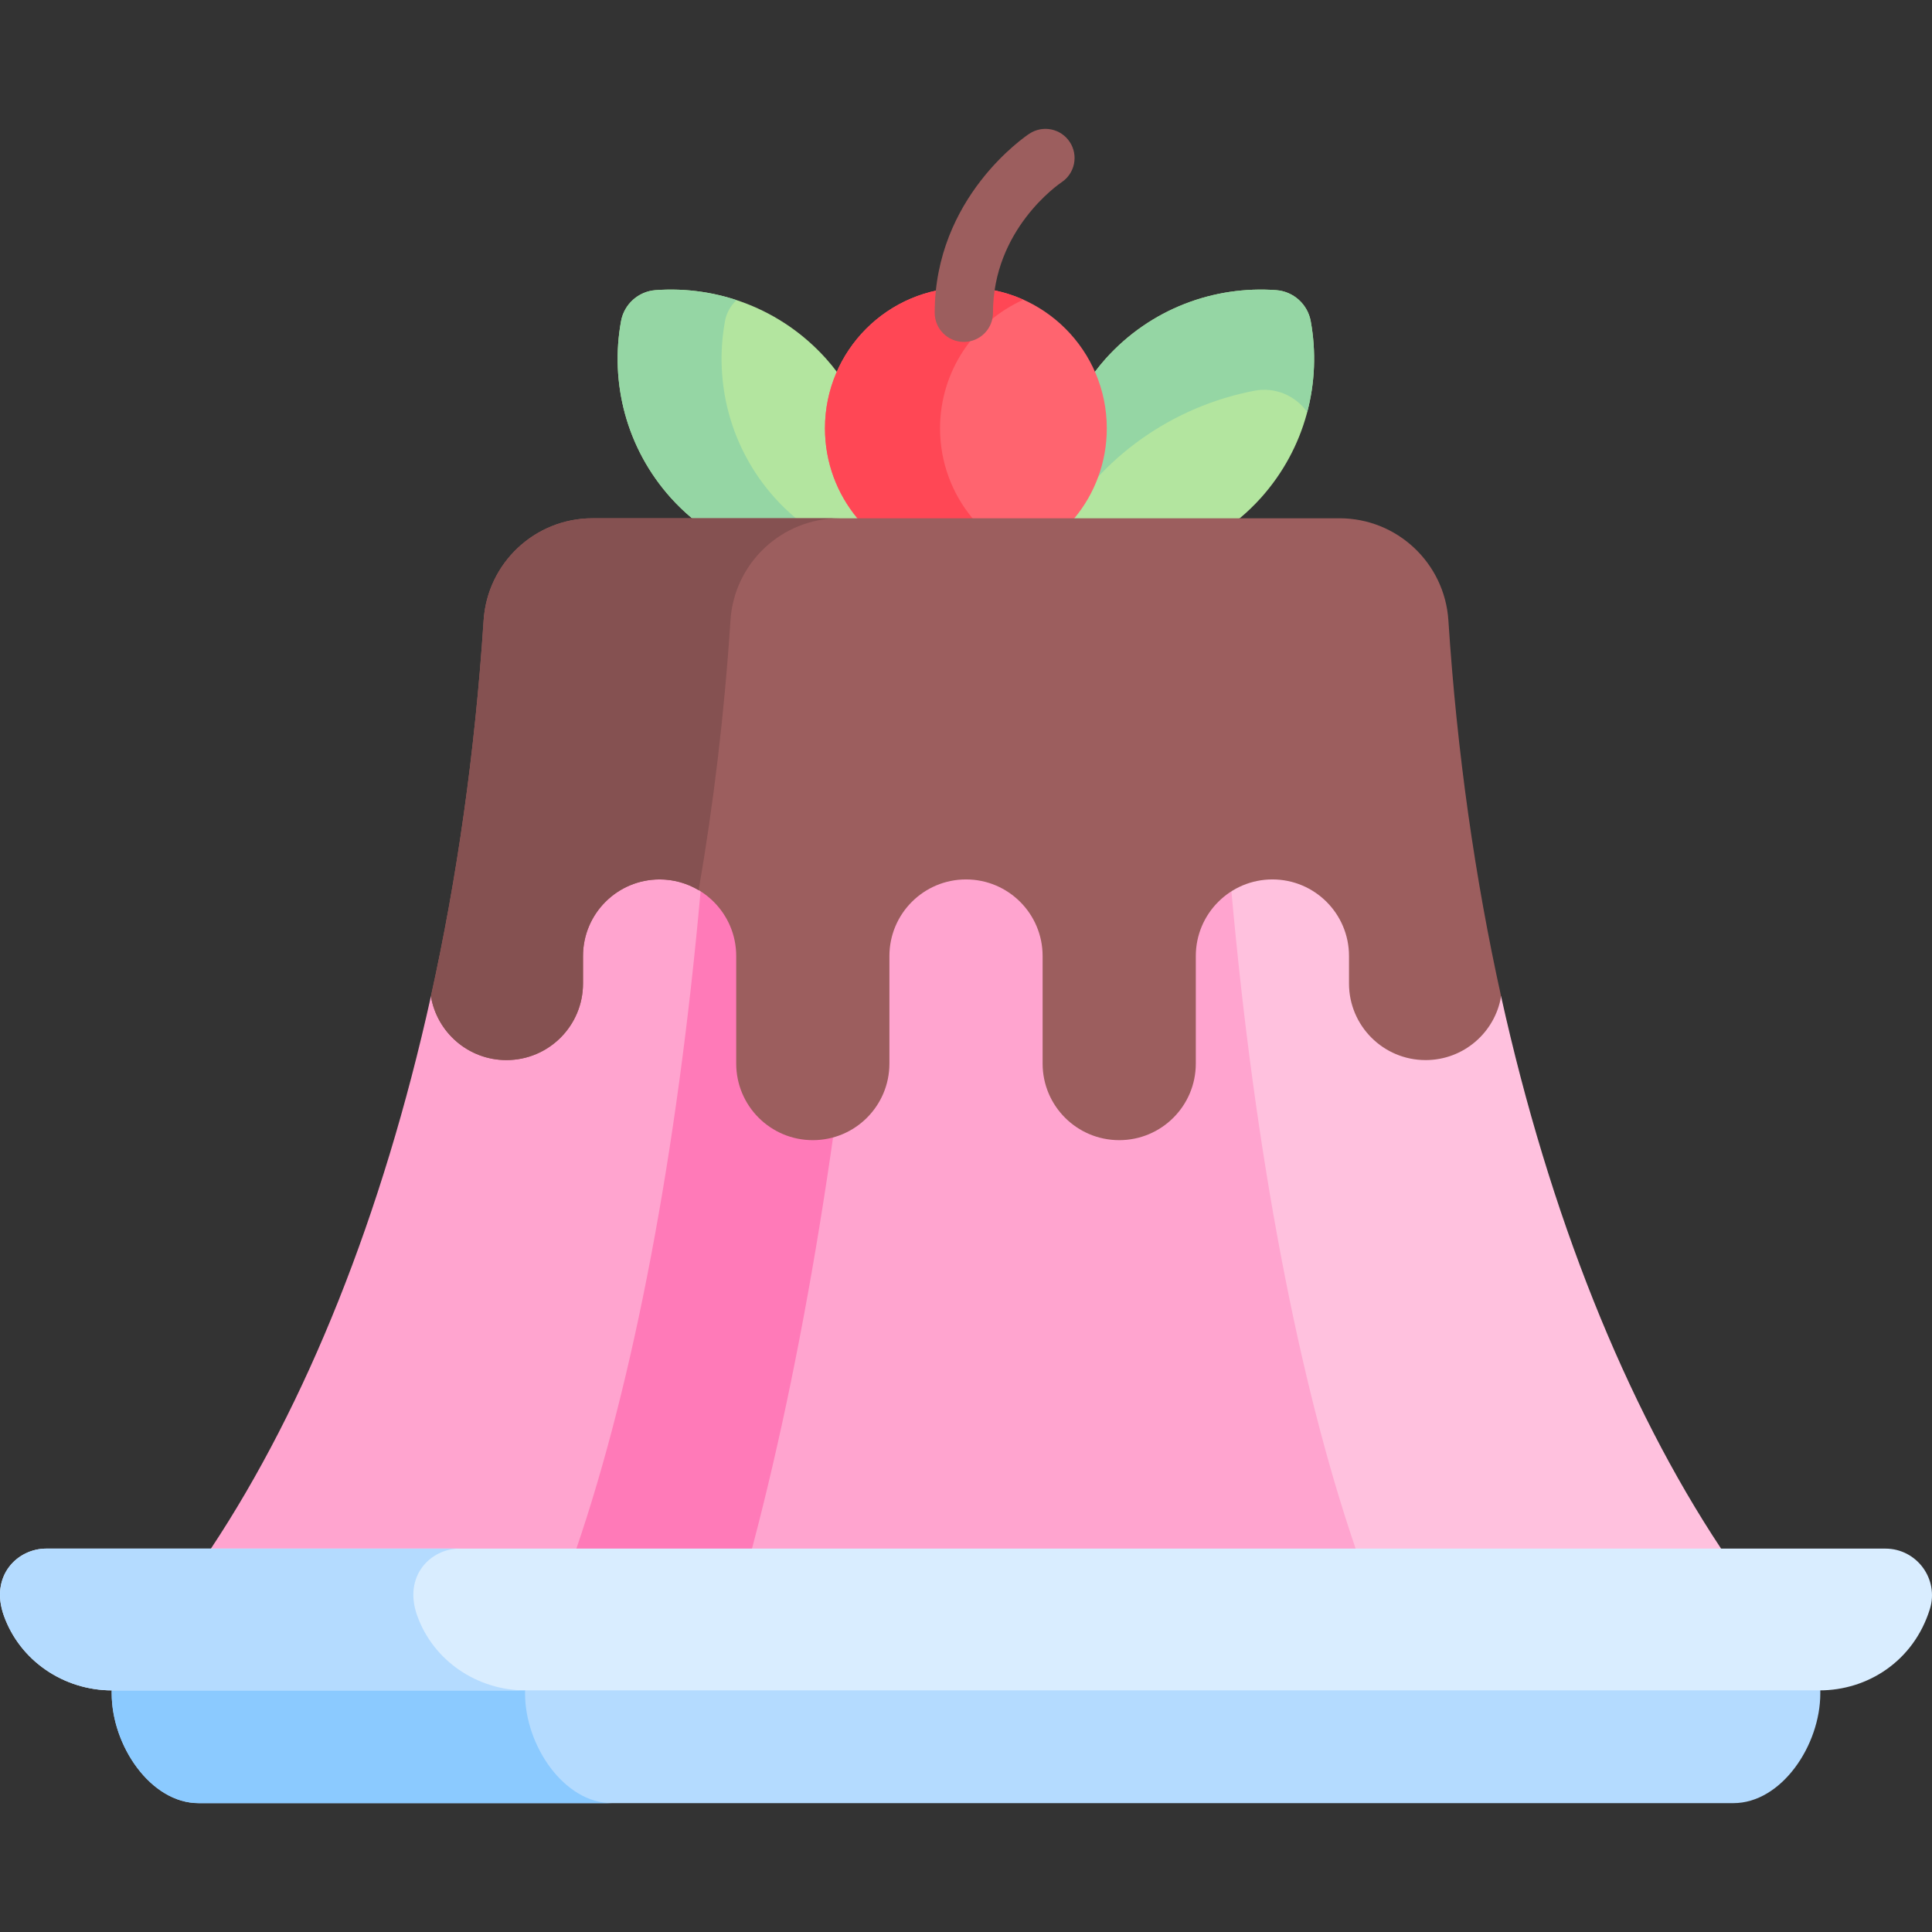
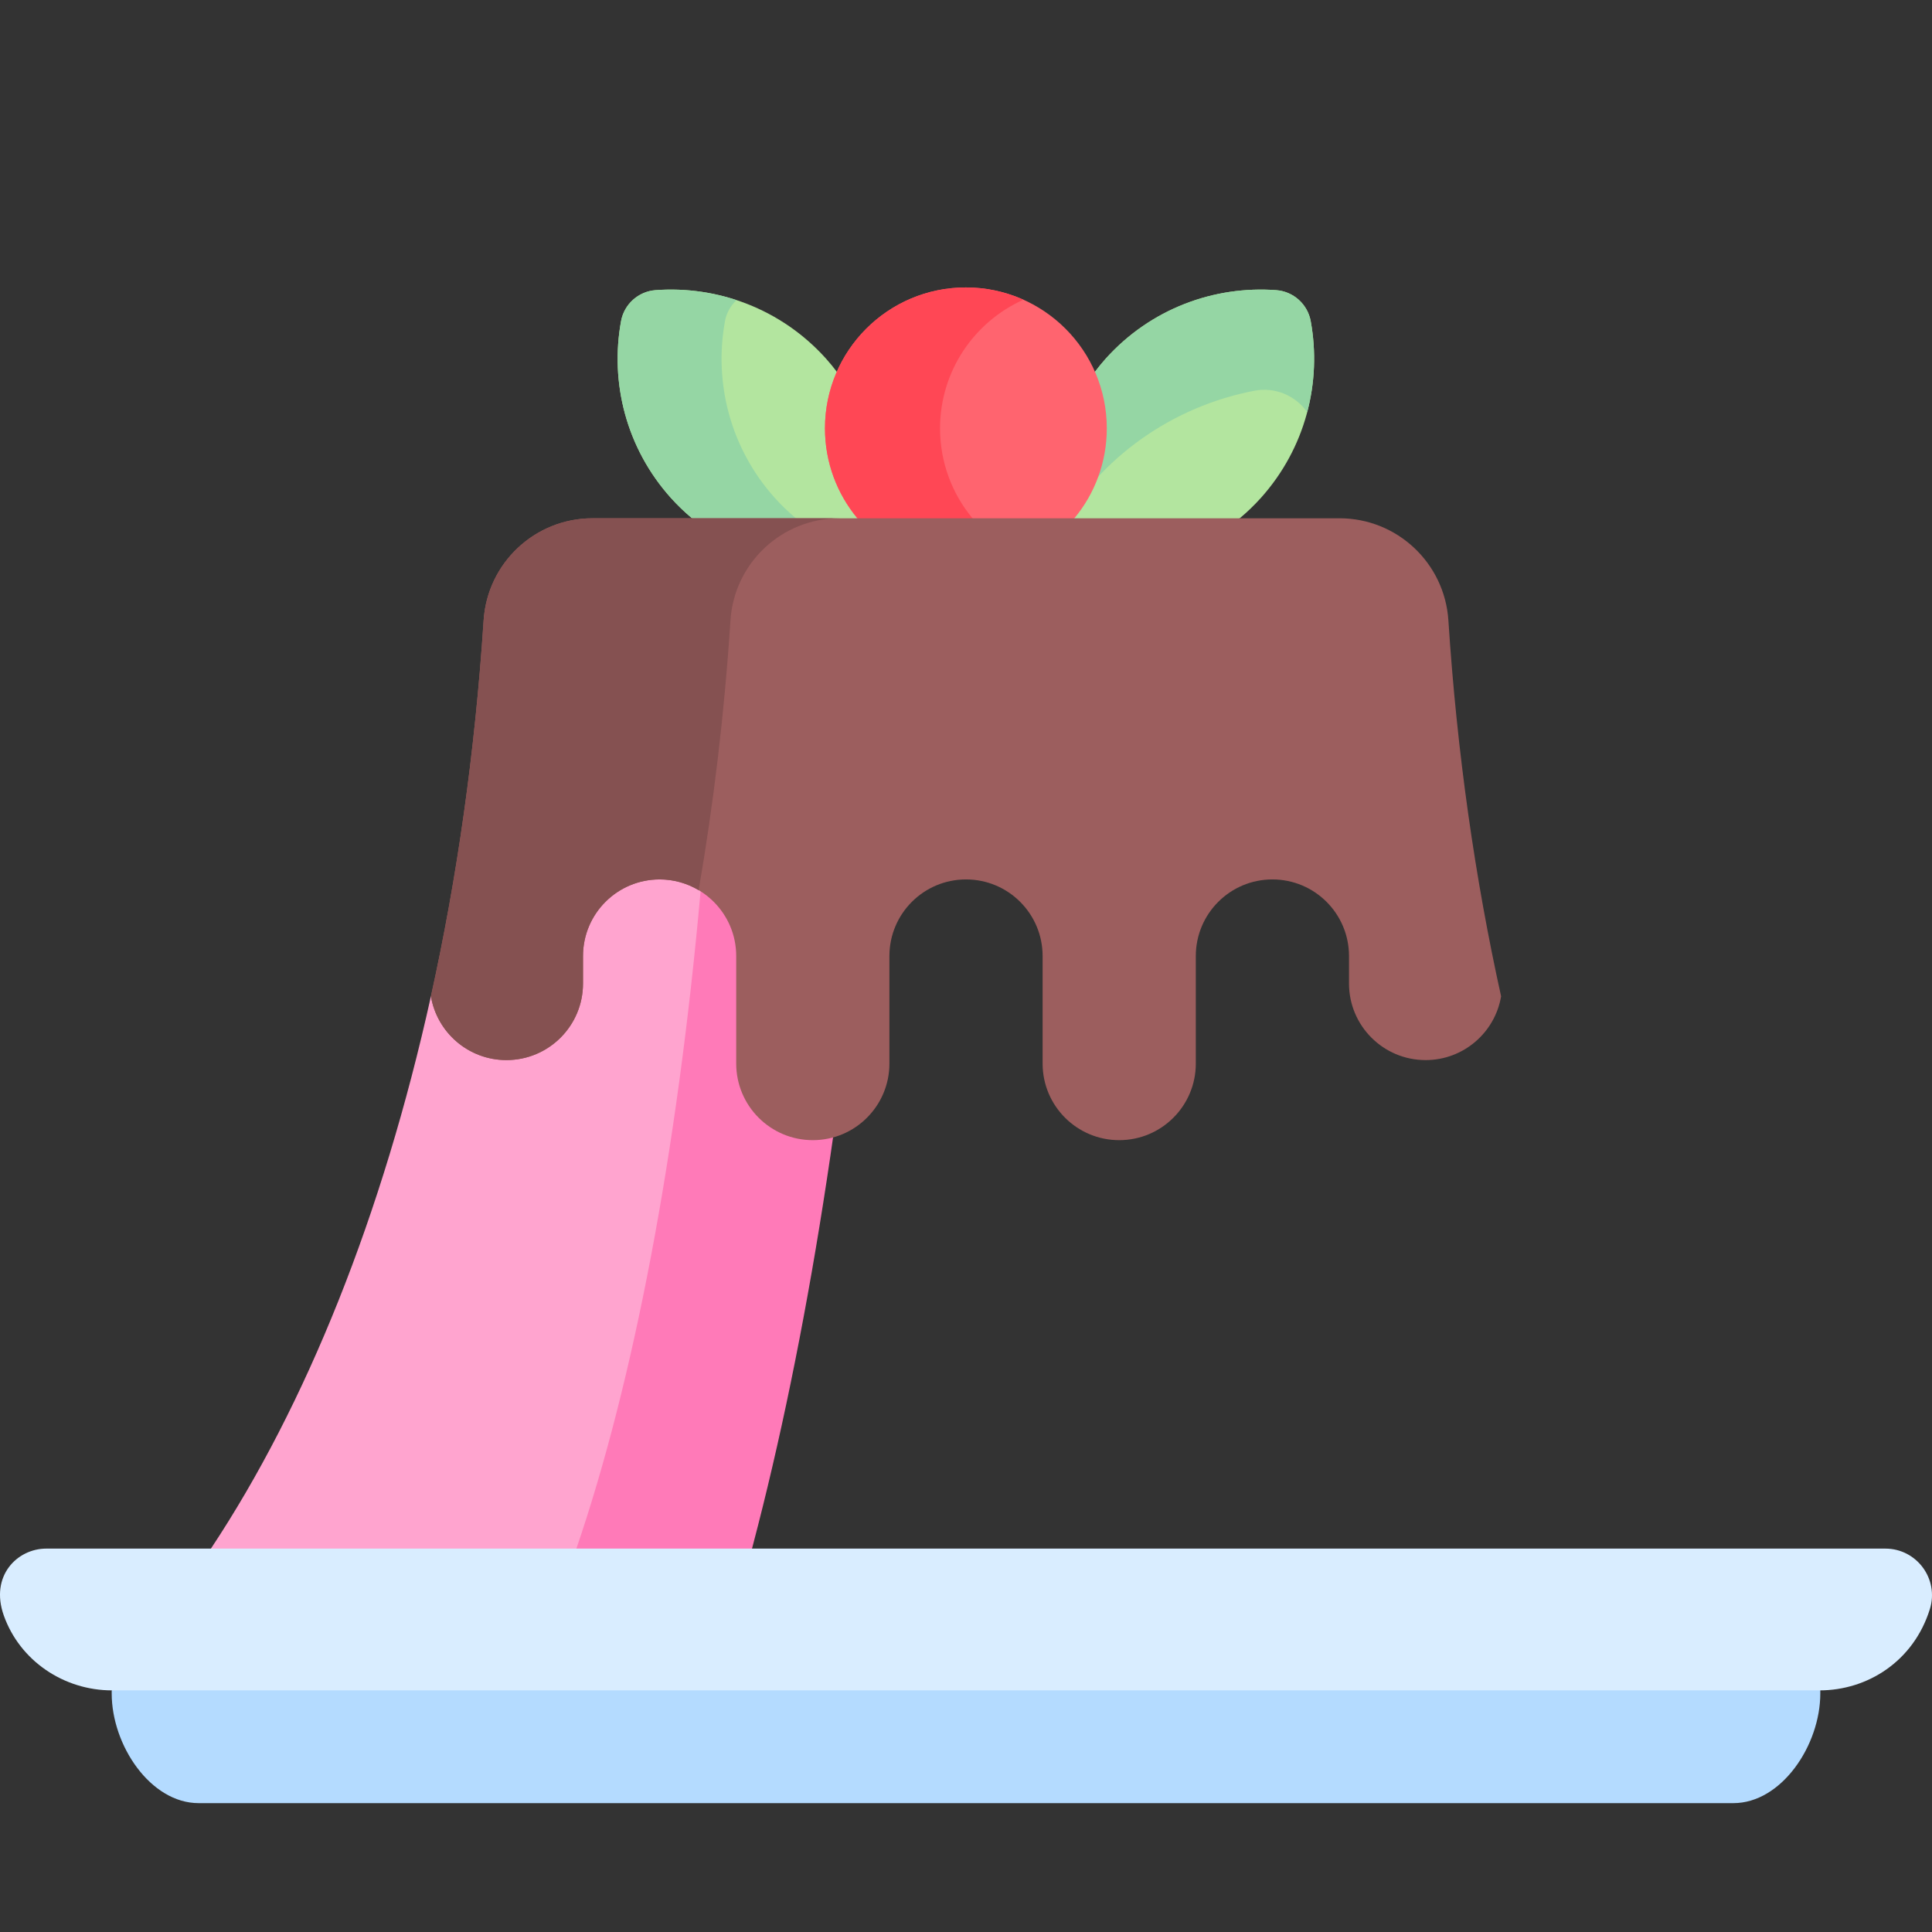
<svg xmlns="http://www.w3.org/2000/svg" id="Layer_1" enable-background="new 0 0 512 512" height="512" viewBox="0 0 512 512" width="512">
  <rect x="0" y="0" width="512" height="512" fill="#333333" stroke="none" />
  <g>
-     <path d="m370.847 400.399-11.593 19.058h-201.139l-14.938-14.938 36.572-178.221h150.406z" fill="#ffa4cf" />
    <path d="m174.187 253.4-31.01 151.119 14.938 14.938h38.708c14.712-52.553 25.967-118.574 32.555-193.159h-47.452c.567 9.019-1.89 20.634-7.739 27.102z" fill="#ff7ab8" />
    <path d="m479.466 442.121h-446.734l-3.049 5.847c-.027 0-.054-.003-.081-.003v.815c0 13.778 10.31 29.069 23.029 29.069h406.739c12.718 0 23.029-15.291 23.029-29.069v-.82z" fill="#b4dbff" />
-     <path d="m139.144 448.78v-.815c.027 0 .054.003.081.003l3.049-5.847h-109.542l-3.049 5.847c-.027 0-.054-.003-.081-.003v.815c0 13.778 10.31 29.069 23.029 29.069h109.543c-12.719 0-23.03-15.291-23.03-29.069z" fill="#8bcaff" />
    <path d="m347.352 85.1c-.82-4.486-4.589-7.872-9.137-8.208-16.472-1.215-33.306 4.927-45.198 18.165-1.01 1.125-1.945 2.289-2.846 3.47l-5.396 4.024-7.717 38.613h42.989l8.543-3.848c1.935-1.632 3.792-3.399 5.532-5.336 11.891-13.238 16.199-30.633 13.23-46.88z" fill="#b3e59f" />
    <path d="m332.429 103.547c5.425-1.041 10.894 1.257 13.991 5.669 2.083-7.898 2.39-16.144.933-24.116-.82-4.486-4.589-7.872-9.137-8.208-16.472-1.215-33.306 4.927-45.198 18.165-1.01 1.125-1.945 2.289-2.846 3.47l-5.396 4.024-7.717 38.613h3.119c11.395-20.299 30.826-33.506 52.251-37.617z" fill="#95d6a4" />
    <path d="m227.19 103.066-5.424-4.539c-.901-1.181-1.836-2.345-2.846-3.47-11.891-13.238-28.727-19.381-45.198-18.165-4.548.336-8.317 3.722-9.137 8.208-2.969 16.247 1.339 33.642 13.231 46.88 1.74 1.937 3.597 3.703 5.532 5.336l8.248 2.972h41.372z" fill="#b3e59f" />
    <path d="m205.359 131.98c-11.891-13.238-16.2-30.633-13.231-46.88.401-2.196 1.513-4.125 3.073-5.565-6.93-2.287-14.24-3.177-21.479-2.643-4.548.336-8.317 3.722-9.137 8.208-2.969 16.247 1.339 33.642 13.231 46.88 1.74 1.937 3.597 3.703 5.532 5.336l8.248 2.972h27.544l-8.248-2.972c-1.936-1.633-3.793-3.399-5.533-5.336z" fill="#95d6a4" />
    <path d="m255.969 76.175c-20.625 0-37.344 16.719-37.344 37.344 0 9.044 3.216 17.336 8.565 23.797l7.481 3.848h44.962l5.115-3.848c5.349-6.462 8.565-14.753 8.565-23.797-.001-20.625-16.72-37.344-37.344-37.344z" fill="#ff646f" />
    <path d="m249.123 113.518c0-15.19 9.075-28.253 22.095-34.087-4.657-2.087-9.815-3.257-15.249-3.257-20.625 0-37.344 16.719-37.344 37.344 0 9.044 3.216 17.336 8.565 23.797l7.481 3.848h30.498l-7.481-3.848c-5.349-6.461-8.565-14.753-8.565-23.797z" fill="#ff4755" />
    <g>
-       <path d="m255.429 90.611c-4.265 0-7.723-3.458-7.723-7.723 0-30.58 24.072-46.789 25.097-47.464 3.563-2.345 8.351-1.36 10.697 2.201 2.34 3.553 1.366 8.327-2.174 10.68-.807.545-18.175 12.53-18.175 34.583.001 4.266-3.457 7.723-7.722 7.723z" fill="#9c5e5e" />
+       <path d="m255.429 90.611z" fill="#9c5e5e" />
    </g>
-     <path d="m397.807 264.035-1.785-1.036s-4.958 9.4-17.706 9.4-15.066-10.044-15.066-19.316-9.057-24.724-24.166-24.724l-10.645 1.889-2.1 5.962c6.247 69.725 17.833 130.113 32.915 174.187l9.018 5.198h82.033l5.8-5.198c-25.266-38.099-45.464-88.393-58.298-146.362z" fill="#ffc1de" />
    <path d="m182.496 228.874c-20.604-8.585-34.168 12.233-33.266 21.891.901 9.658-3.348 24.467-13.392 24.467s-16.354-9.272-16.354-9.272l-5.29-1.926c.002-.01.004-.019.006-.028-12.834 57.982-33.034 108.286-58.303 146.39l5.124 4.425h82.157l9.569-4.425c15.082-44.074 26.668-104.462 32.915-174.187z" fill="#ffa4cf" />
    <path d="m377.797 280.934c10.052 0 18.392-7.308 20.01-16.899-6.912-31.219-11.694-64.658-13.97-99.632-.99-15.218-13.62-27.056-28.87-27.056h-197.933c-15.25 0-27.879 11.838-28.87 27.056-2.276 34.973-7.058 68.413-13.97 99.632 1.618 9.592 9.959 16.9 20.011 16.9 11.211 0 20.299-9.088 20.299-20.299v-7.279c0-11.211 9.088-20.299 20.3-20.299s20.299 9.088 20.299 20.299v28.497c0 11.211 9.089 20.299 20.3 20.299s20.299-9.088 20.299-20.299v-28.497c0-11.211 9.089-20.299 20.3-20.299s20.299 9.088 20.299 20.299v28.497c0 11.211 9.088 20.299 20.3 20.299 11.211 0 20.299-9.088 20.299-20.299v-28.497c0-11.211 9.088-20.299 20.3-20.299 11.211 0 20.299 9.088 20.299 20.299v7.279c-.002 11.21 9.087 20.298 20.298 20.298z" fill="#9c5e5e" />
    <g>
      <path d="m193.58 164.402c.991-15.218 13.62-27.056 28.87-27.056h-65.416c-15.25 0-27.879 11.839-28.87 27.056-2.276 34.973-7.058 68.413-13.97 99.632 1.618 9.592 9.959 16.9 20.011 16.9 11.211 0 20.299-9.088 20.299-20.299v-7.279c0-11.211 9.089-20.299 20.3-20.299 3.782 0 7.309 1.053 10.341 2.854 3.969-22.913 6.829-46.827 8.435-71.509z" fill="#855151" />
    </g>
    <path d="m499.634 410.396h-487.387c-7.634 0-14.976 7.192-11.245 17.717 4.269 12.027 15.919 19.855 28.681 19.855h452.516c12.701 0 24.914-7.695 29.234-21.533 2.478-7.958-3.464-16.039-11.799-16.039z" fill="#d9edff" />
-     <path d="m110.544 428.113c-3.731-10.525 3.611-17.717 11.245-17.717h-109.542c-7.634 0-14.977 7.192-11.245 17.717 4.269 12.027 15.918 19.855 28.681 19.855h109.543c-12.763 0-24.413-7.828-28.682-19.855z" fill="#b4dbff" />
  </g>
</svg>